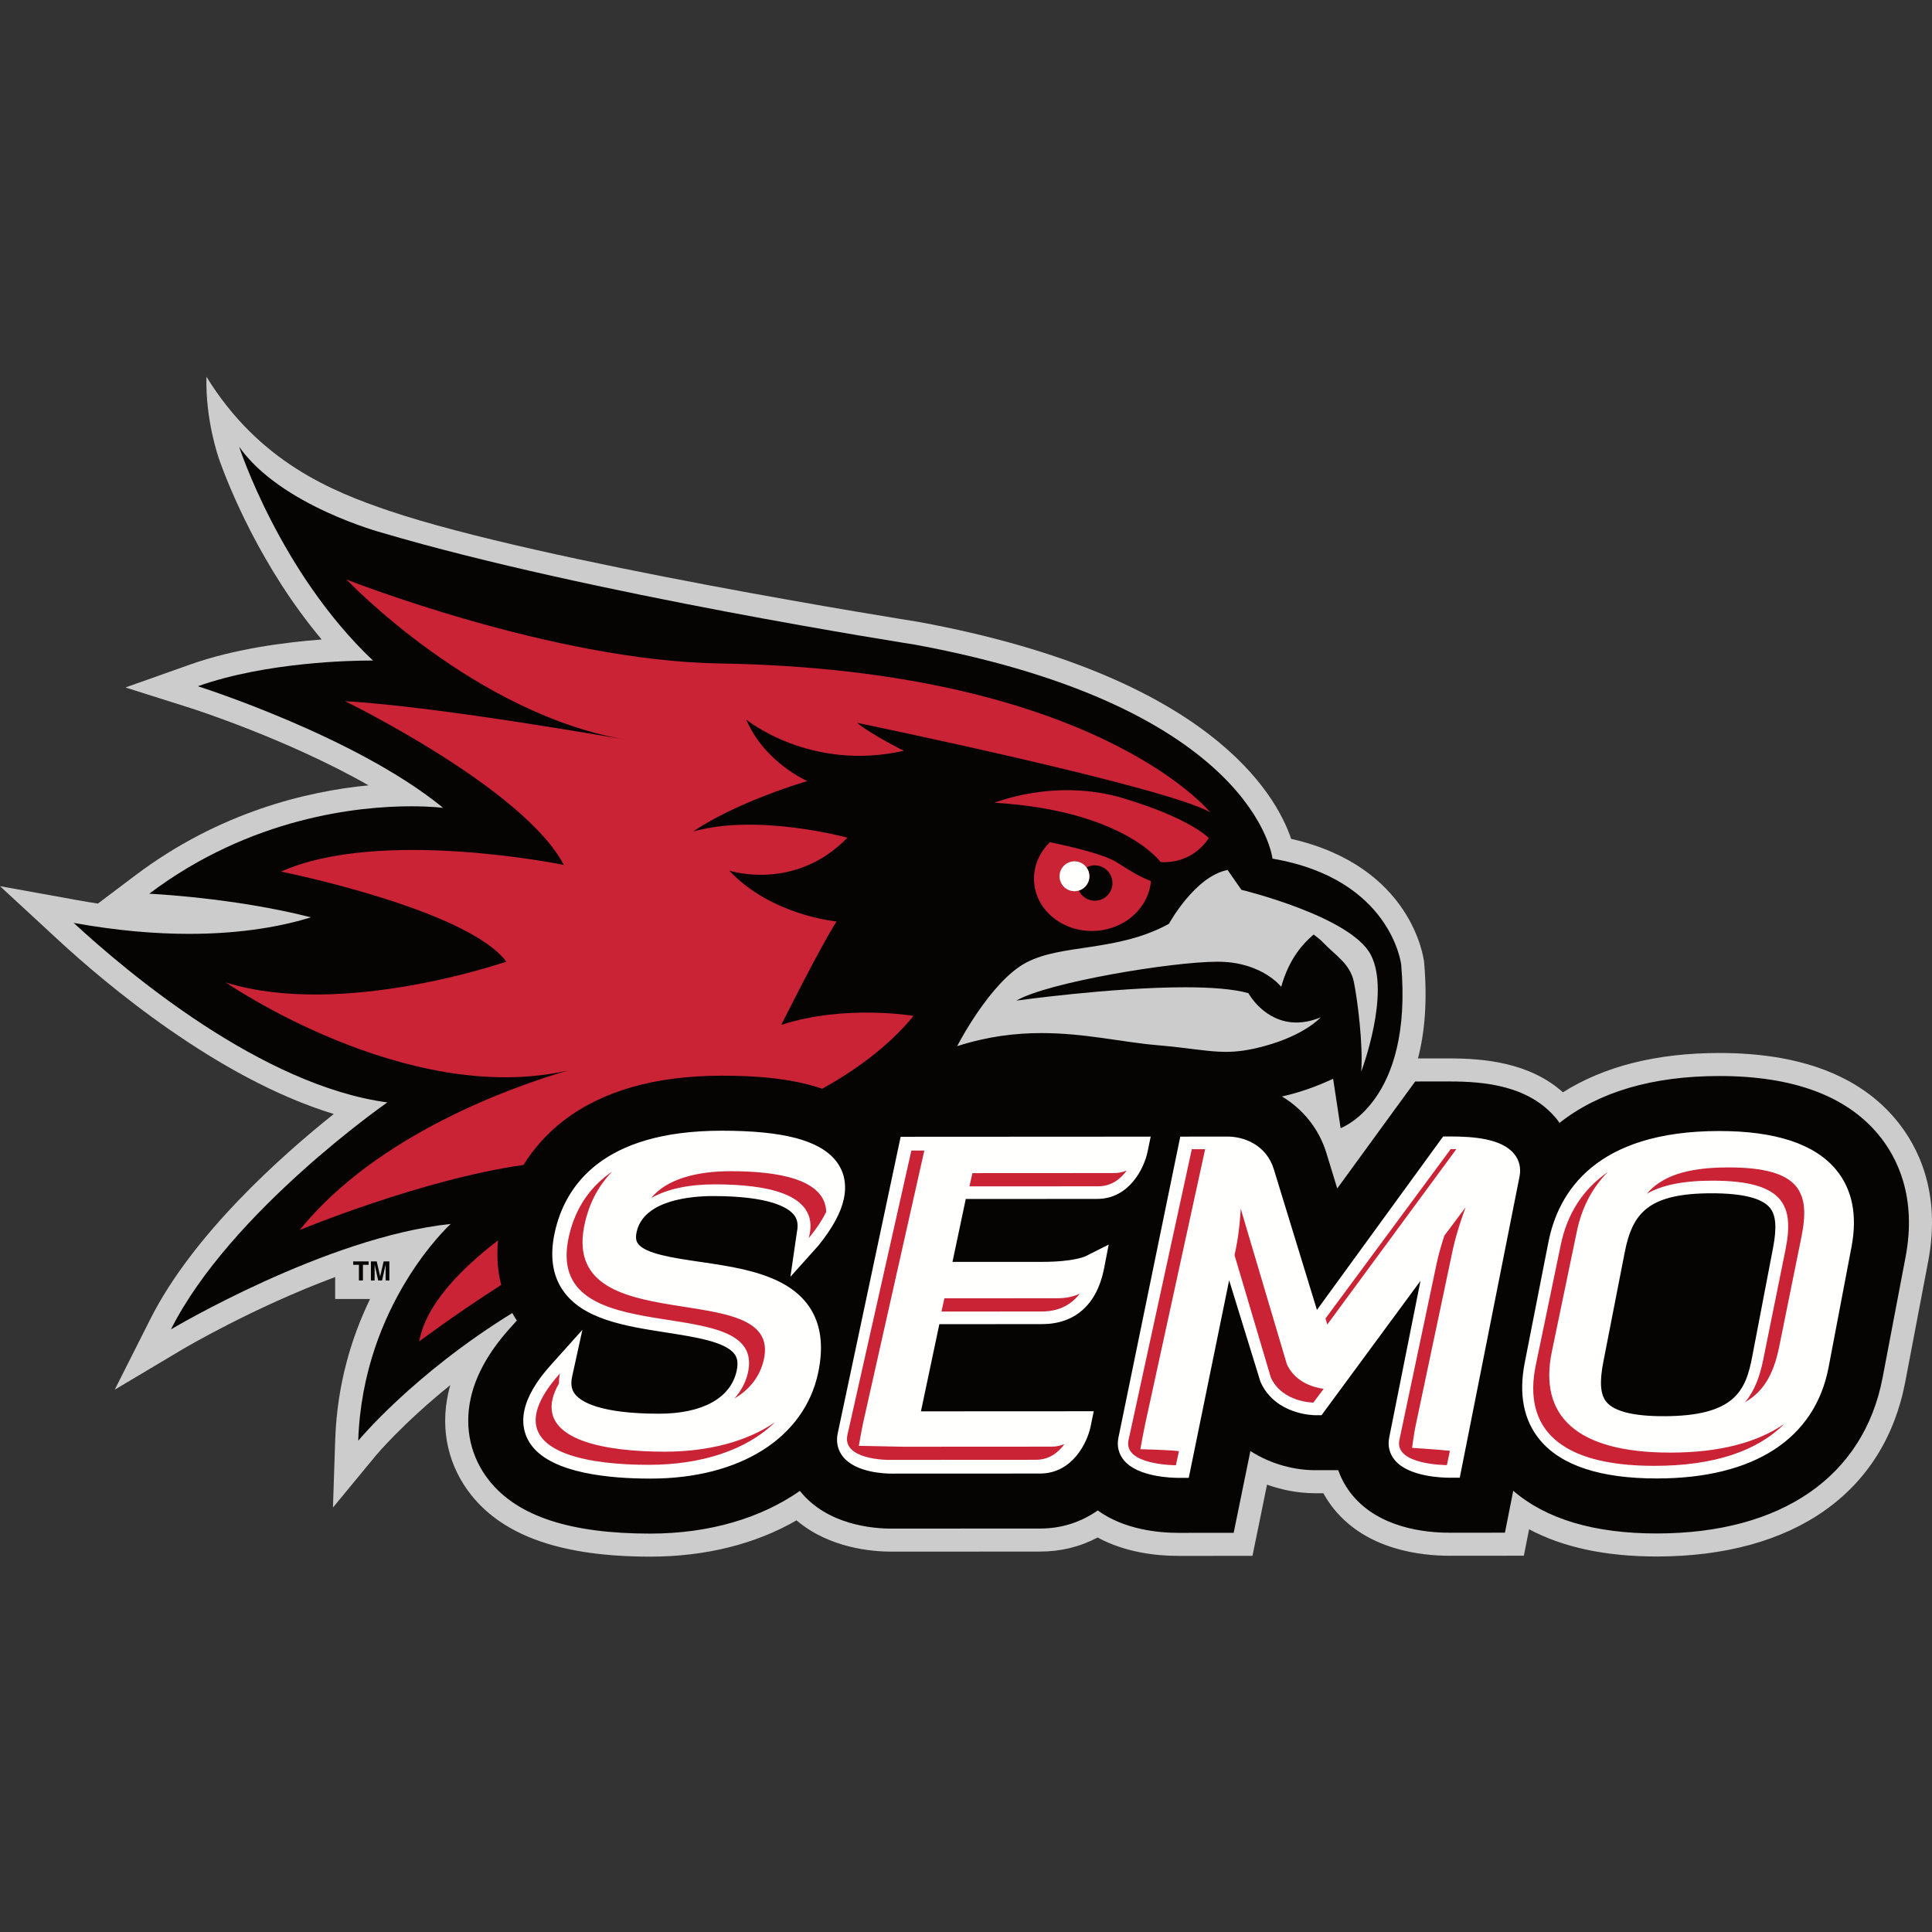
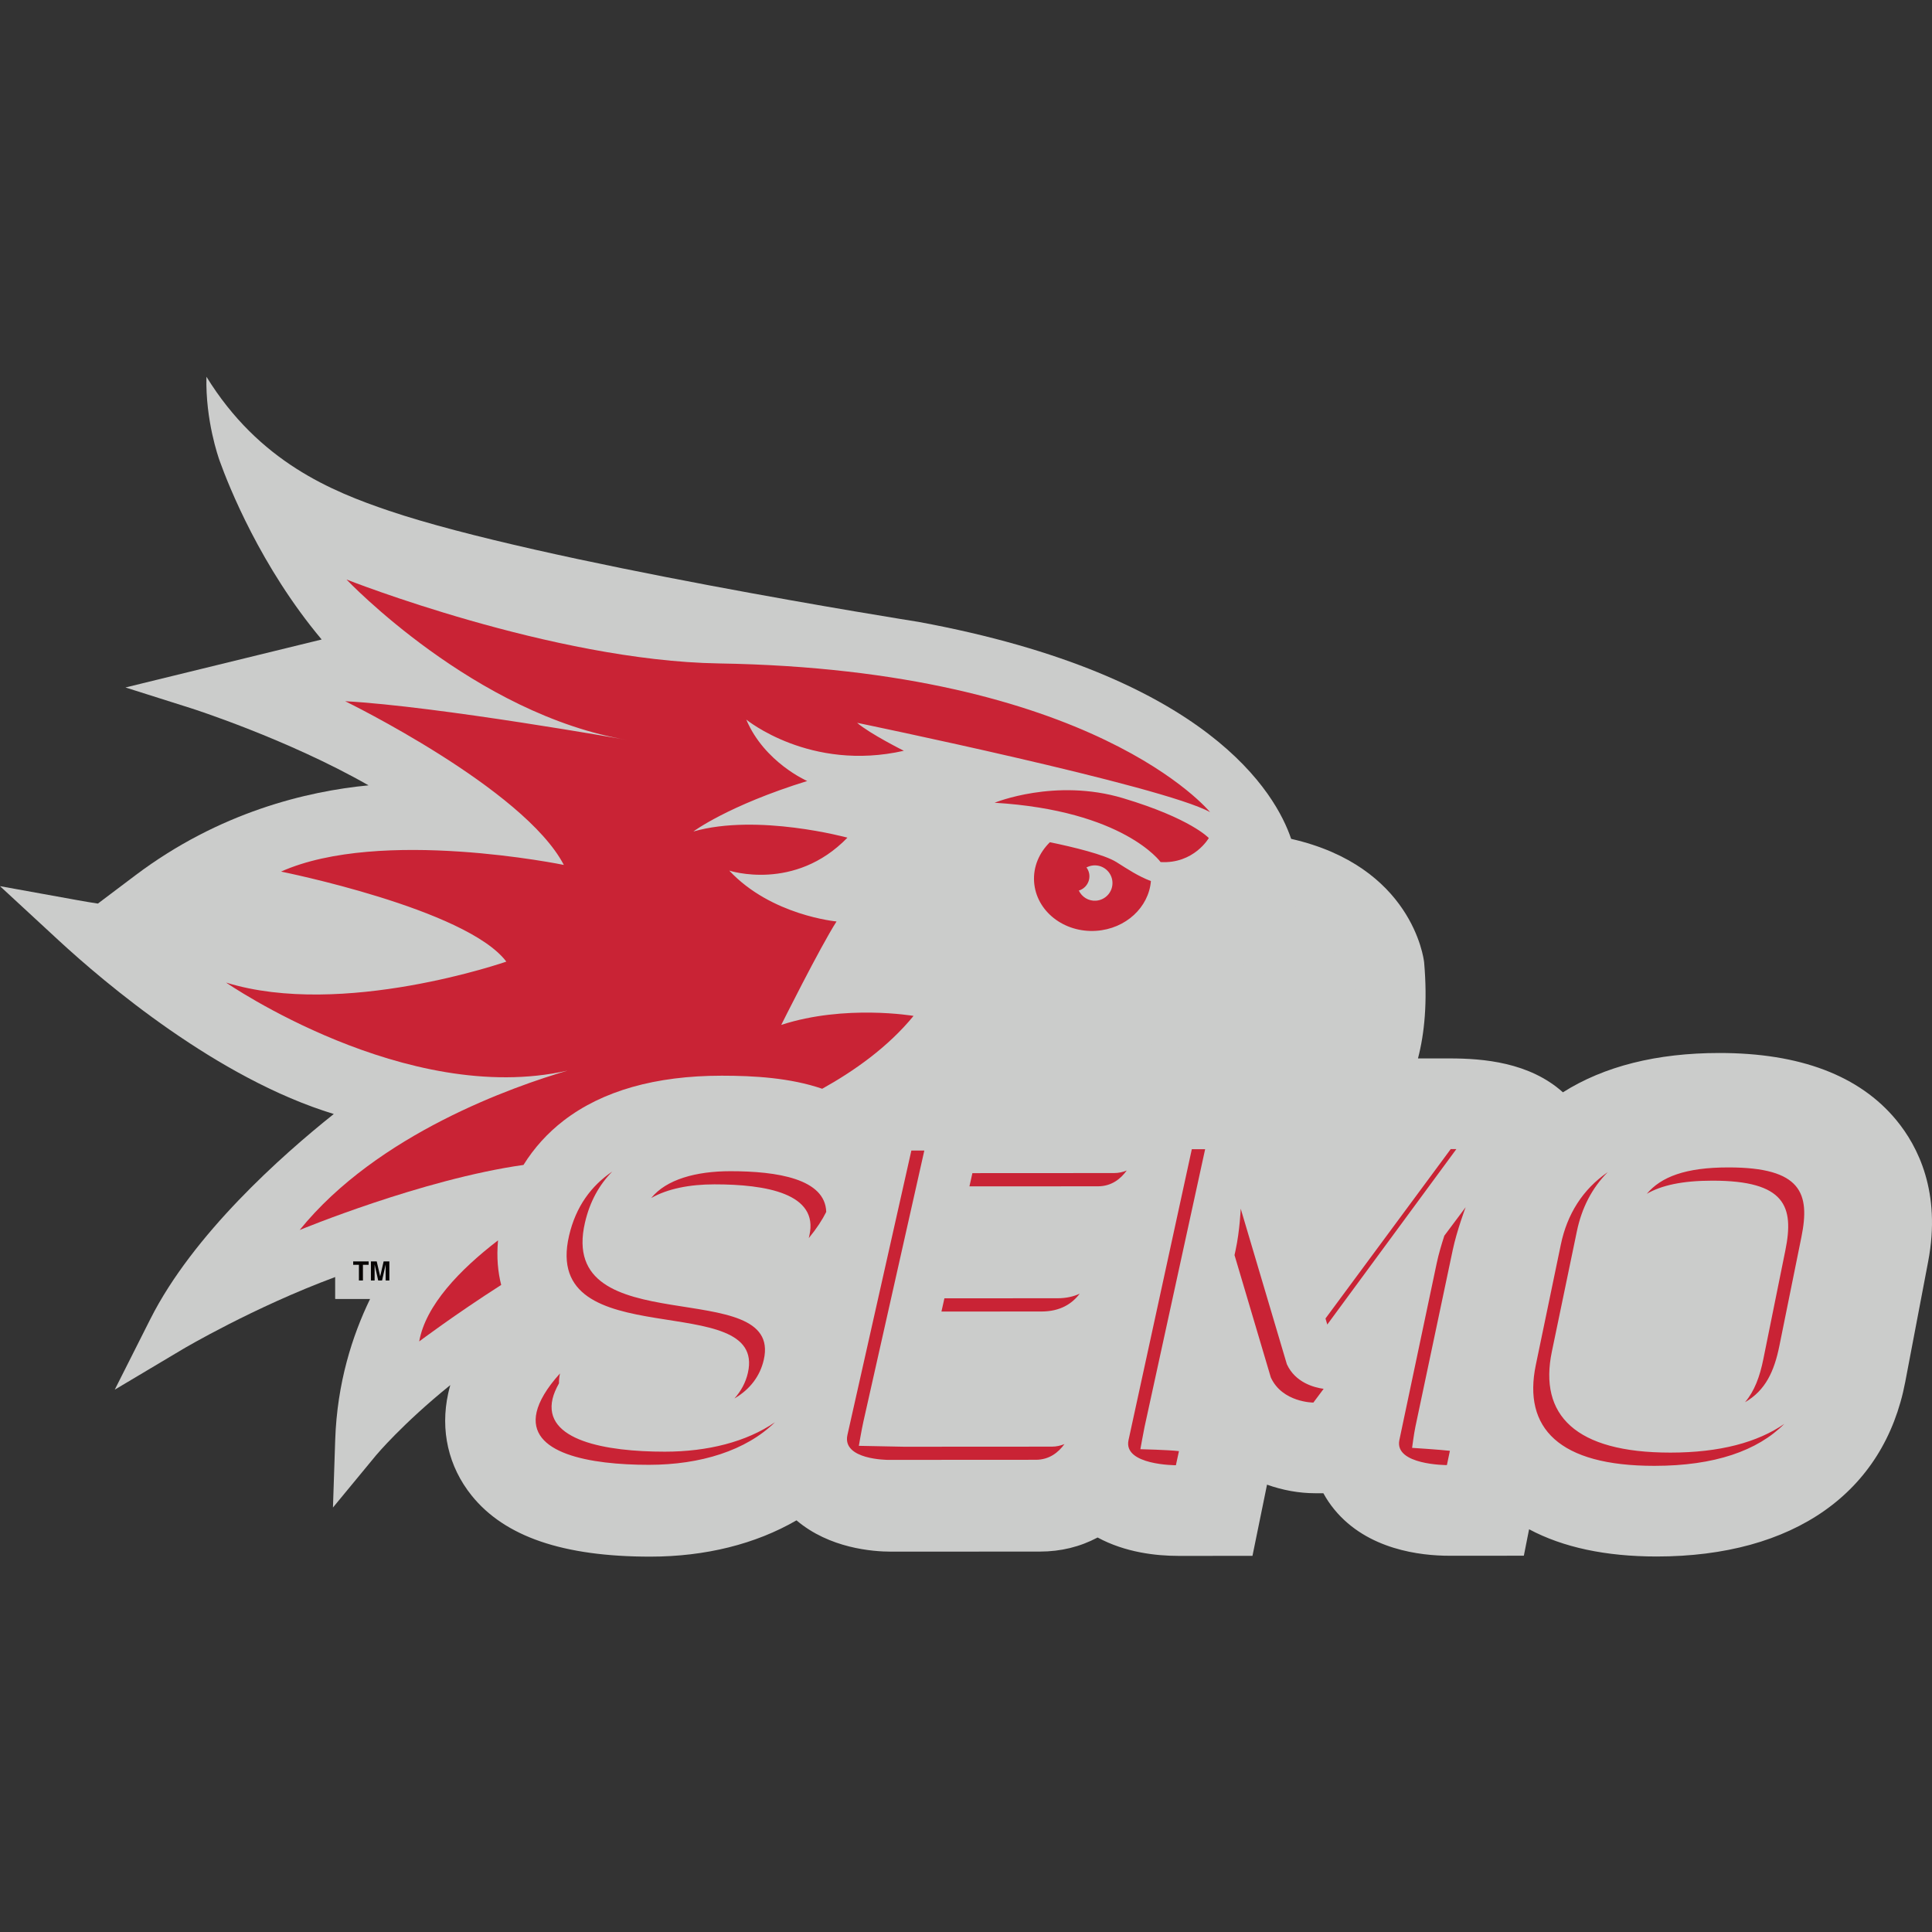
<svg xmlns="http://www.w3.org/2000/svg" width="200px" height="200px" viewBox="0 0 200 200" version="1.1">
  <rect x="0" y="0" width="200" height="200" fill="#333333" stroke="none" />
  <title>southeast-mo-st_BGL</title>
  <g id="southeast-mo-st_BGL" stroke="none" stroke-width="1" fill="none" fill-rule="evenodd">
    <g id="Southeast-Missouri-State-Copy" transform="translate(0, 39)">
      <polygon id="Fill-1" fill="#CBCCCB" points="34.707 95.453 42.278 95.453 42.278 91.113 34.707 91.113" />
-       <path d="M196.294,76.938 C192.485,72.337 186.328,70.005 177.992,70.005 C171.5,70.008 166.068,71.376 161.793,74.075 C158.321,70.96 153.531,70.568 150.08,70.568 L149.389,70.568 L146.788,70.57 C147.464,67.986 147.783,64.734 147.428,60.655 L147.426,60.625 L147.422,60.595 C147.375,60.177 146.155,50.679 133.659,47.838 C132.101,43.213 125.184,30.938 95.123,25.385 L95.089,25.378 L95.057,25.373 C94.72,25.321 55.911,19.176 40.263,13.873 C34.348,11.869 26.806,8.818 21.371,0 C21.259,4.492 22.598,8.317 22.751,8.74 C23.668,11.286 26.986,19.679 33.298,27.201 C29.487,27.488 24.245,28.172 19.684,29.791 L12.987,32.167 L19.761,34.312 C19.887,34.351 29.766,37.51 38.151,42.298 C31.793,42.909 22.713,45.057 14.012,51.614 L10.133,54.538 C9.444,54.434 8.751,54.318 8.053,54.191 L0,52.735 L6.01,58.289 C10.881,62.792 22.525,72.661 34.553,76.321 C29.162,80.619 19.988,88.768 15.565,97.546 L11.878,104.859 L18.915,100.668 C19.021,100.605 26.25,96.331 34.707,93.195 L34.707,95.453 L38.317,95.453 C36.461,99.281 34.895,104.188 34.7,110.061 L34.468,117.058 L38.923,111.659 C38.96,111.614 41.667,108.38 46.613,104.385 C46.532,104.668 46.461,104.951 46.399,105.233 C45.556,109.065 46.418,112.825 48.826,115.82 C52.249,120.075 58.299,122.143 67.322,122.143 C73.018,122.139 78.204,120.847 82.453,118.386 C85.859,121.278 90.321,121.626 92.263,121.626 L107.671,121.618 C109.81,121.617 111.806,121.128 113.625,120.162 C116.487,121.712 119.675,122.065 121.989,122.065 L123.064,122.065 L127.709,122.063 L129.655,122.063 L130.976,115.604 L131.161,114.691 C132.773,115.267 134.488,115.579 136.145,115.579 L136.809,115.579 L136.994,115.579 C137.318,116.174 137.7,116.738 138.134,117.267 C141.549,121.43 147.058,122.051 150.038,122.051 L151.119,122.05 L155.791,122.048 L157.748,122.047 L158.128,120.128 L158.291,119.309 C161.796,121.182 166.222,122.128 171.503,122.128 C185.668,122.121 195.046,115.53 197.233,104.043 L199.604,91.586 C200.966,84.43 198.555,79.671 196.294,76.938" id="Fill-2" fill="#CBCCCB" />
-       <path d="M82.807,115.334 C82.825,115.356 82.838,115.38 82.856,115.402 C85.666,118.867 90.371,119.241 92.263,119.241 L107.671,119.233 C110.012,119.233 112.009,118.506 113.637,117.36 C116.377,119.34 119.899,119.681 121.989,119.681 L123.062,119.68 L127.709,119.678 L129.439,111.211 C131.628,112.623 134.119,113.194 136.145,113.194 L136.808,113.194 L138.536,113.194 C138.858,114.115 139.342,114.981 139.977,115.755 C142.77,119.158 147.479,119.666 150.038,119.666 L151.117,119.666 L155.79,119.663 L156.651,115.321 C160.042,118.248 165.014,119.744 171.503,119.744 C184.422,119.738 192.938,113.852 194.89,103.597 L197.261,91.139 C198.45,84.895 196.392,80.796 194.457,78.459 C191.123,74.431 185.583,72.389 177.992,72.389 L177.973,72.389 C171.062,72.393 165.511,74.033 161.439,77.241 C161.338,77.101 161.243,76.957 161.133,76.823 C158.313,73.393 153.745,72.953 150.08,72.953 L150.057,72.953 L149.39,72.953 L146.5,72.955 L144.404,75.826 C143.443,77.144 141.029,80.459 138.431,84.029 L137.313,80.378 C136.549,77.859 134.882,75.809 132.706,74.507 C134.304,74.154 136.071,73.575 138.004,72.676 L138.782,77.783 C138.782,77.783 146.291,75.11 145.052,60.862 C145.052,60.862 144.05,51.994 131.729,49.886 C131.729,49.886 130.016,34.255 94.689,27.729 C94.689,27.729 60.955,22.474 39.587,16.16 C39.587,16.16 29.05,13.357 24.758,7.251 C24.758,7.251 28.985,20.28 38.613,29.382 C38.613,29.382 38.509,29.38 38.313,29.38 C36.576,29.38 27.612,29.508 20.481,32.039 C20.481,32.039 36.815,37.204 45.874,44.63 C45.874,44.63 44.651,44.467 42.573,44.467 C37.173,44.466 25.993,45.57 15.447,53.518 C15.447,53.518 24.13,53.904 32.19,55.962 C29.469,56.806 25.281,57.673 19.578,57.673 C16.146,57.673 12.168,57.36 7.628,56.538 C13.219,61.705 27.088,73.366 40.1,75.121 C40.1,75.121 23.845,86.414 17.694,98.619 C17.694,98.619 33.746,89.049 46.655,87.703 C46.655,87.703 37.555,95.956 37.084,110.141 C37.084,110.141 42.769,103.251 53.029,96.925 C53.186,97.202 53.345,97.461 53.505,97.699 L52.739,98.553 C50.602,100.936 49.252,103.356 48.728,105.744 C48.044,108.856 48.738,111.905 50.686,114.326 C53.626,117.981 59.068,119.758 67.322,119.758 C73.443,119.754 78.78,118.151 82.807,115.334" id="Fill-3" fill="#060403" />
+       <path d="M196.294,76.938 C192.485,72.337 186.328,70.005 177.992,70.005 C171.5,70.008 166.068,71.376 161.793,74.075 C158.321,70.96 153.531,70.568 150.08,70.568 L149.389,70.568 L146.788,70.57 C147.464,67.986 147.783,64.734 147.428,60.655 L147.426,60.625 L147.422,60.595 C147.375,60.177 146.155,50.679 133.659,47.838 C132.101,43.213 125.184,30.938 95.123,25.385 L95.089,25.378 L95.057,25.373 C94.72,25.321 55.911,19.176 40.263,13.873 C34.348,11.869 26.806,8.818 21.371,0 C21.259,4.492 22.598,8.317 22.751,8.74 C23.668,11.286 26.986,19.679 33.298,27.201 L12.987,32.167 L19.761,34.312 C19.887,34.351 29.766,37.51 38.151,42.298 C31.793,42.909 22.713,45.057 14.012,51.614 L10.133,54.538 C9.444,54.434 8.751,54.318 8.053,54.191 L0,52.735 L6.01,58.289 C10.881,62.792 22.525,72.661 34.553,76.321 C29.162,80.619 19.988,88.768 15.565,97.546 L11.878,104.859 L18.915,100.668 C19.021,100.605 26.25,96.331 34.707,93.195 L34.707,95.453 L38.317,95.453 C36.461,99.281 34.895,104.188 34.7,110.061 L34.468,117.058 L38.923,111.659 C38.96,111.614 41.667,108.38 46.613,104.385 C46.532,104.668 46.461,104.951 46.399,105.233 C45.556,109.065 46.418,112.825 48.826,115.82 C52.249,120.075 58.299,122.143 67.322,122.143 C73.018,122.139 78.204,120.847 82.453,118.386 C85.859,121.278 90.321,121.626 92.263,121.626 L107.671,121.618 C109.81,121.617 111.806,121.128 113.625,120.162 C116.487,121.712 119.675,122.065 121.989,122.065 L123.064,122.065 L127.709,122.063 L129.655,122.063 L130.976,115.604 L131.161,114.691 C132.773,115.267 134.488,115.579 136.145,115.579 L136.809,115.579 L136.994,115.579 C137.318,116.174 137.7,116.738 138.134,117.267 C141.549,121.43 147.058,122.051 150.038,122.051 L151.119,122.05 L155.791,122.048 L157.748,122.047 L158.128,120.128 L158.291,119.309 C161.796,121.182 166.222,122.128 171.503,122.128 C185.668,122.121 195.046,115.53 197.233,104.043 L199.604,91.586 C200.966,84.43 198.555,79.671 196.294,76.938" id="Fill-2" fill="#CBCCCB" />
      <path d="M99.082,69.301 C102.232,68.282 105.126,67.944 107.81,67.944 C112.296,67.944 116.194,68.89 119.712,69.189 C123.172,69.484 125.01,69.888 126.897,69.888 C128.075,69.888 129.273,69.731 130.895,69.289 C135.118,68.144 136.714,66.315 136.714,66.315 C135.789,66.695 134.951,66.85 134.2,66.85 C130.872,66.85 129.235,63.814 129.235,63.814 C127.657,63.368 125.302,63.203 122.674,63.203 C115.083,63.203 105.211,64.584 105.211,64.584 C108.421,62.696 121.331,60.556 126.028,60.557 C126.171,60.557 126.307,60.559 126.434,60.563 C130.743,60.701 132.629,63.153 132.629,63.153 C133.486,60.115 134.973,58.618 135.987,57.739 C136.38,58.03 136.701,58.292 136.899,58.5 C138.292,59.957 139.768,60.761 140.157,62.675 C140.545,64.587 141.118,69.205 140.914,71.933 C140.914,71.933 143.986,63.838 141.905,59.842 C139.823,55.846 128.509,53.113 128.509,53.113 L127.079,51.06 C123.684,51.722 121.009,56.633 121.009,56.633 C115.62,59.58 109.968,58.672 106.235,60.645 C102.498,62.619 99.082,69.301 99.082,69.301" id="Fill-4" fill="#CBCCCB" />
      <path d="M51.557,89.4 C47.6,92.44 44.064,96.115 43.396,99.864 C43.396,99.864 47.07,97.097 51.883,94.016 C51.549,92.703 51.392,91.171 51.557,89.4 Z M31.02,88.331 C31.02,88.331 43.707,83.076 54.191,81.594 C55.285,79.836 56.681,78.288 58.351,77.003 C62.354,73.923 67.851,72.36 74.693,72.356 L74.726,72.356 C78.042,72.356 81.813,72.573 85.113,73.708 C88.383,71.891 91.931,69.4 94.57,66.166 C94.57,66.166 87.473,64.952 80.875,67.096 C80.875,67.096 84.854,59.12 86.597,56.39 C86.597,56.39 79.835,55.778 75.491,51.123 C75.491,51.123 82.262,53.351 87.727,47.714 C87.727,47.714 78.438,45.175 71.777,47.076 C71.777,47.076 75.345,44.399 83.561,41.849 C83.561,41.849 79.13,39.926 77.254,35.491 C77.254,35.491 83.864,40.919 93.566,38.72 C93.566,38.72 90.064,36.971 88.727,35.825 C88.727,35.825 120.444,42.374 125.267,45.073 C125.267,45.073 113.285,30.306 74.409,29.678 C57.15,29.399 35.868,20.99 35.868,20.99 C35.868,20.99 49.155,35.01 65.043,37.618 C65.043,37.618 45.28,34.106 35.732,33.59 C35.732,33.59 54.233,42.61 58.368,50.537 C58.368,50.537 39.398,46.628 29.094,51.227 C29.094,51.227 48.285,55.07 52.414,60.547 C52.414,60.547 35.454,66.448 23.402,62.715 C23.402,62.715 42.058,75.599 58.755,71.829 C53.23,73.444 39.075,78.369 31.02,88.331 Z M112.176,50.504 C112.049,50.403 111.91,50.318 111.756,50.261 C111.732,50.252 111.708,50.249 111.683,50.241 C111.507,50.186 111.321,50.154 111.125,50.167 C111.321,50.154 111.507,50.186 111.683,50.241 C111.707,50.249 111.732,50.252 111.756,50.261 C111.91,50.317 112.049,50.404 112.176,50.504 C112.211,50.532 112.247,50.557 112.279,50.587 C112.556,50.845 112.745,51.199 112.773,51.607 C112.831,52.459 112.186,53.197 111.335,53.254 C111.453,53.246 111.565,53.223 111.673,53.191 C111.675,53.19 111.677,53.189 111.679,53.189 C111.99,53.852 112.681,54.292 113.455,54.239 C114.464,54.17 115.227,53.299 115.159,52.289 C115.09,51.28 114.217,50.518 113.208,50.587 C112.941,50.605 112.696,50.681 112.475,50.797 C112.474,50.795 112.472,50.793 112.47,50.791 C112.426,50.733 112.376,50.681 112.326,50.629 C112.32,50.623 112.315,50.615 112.309,50.61 L112.308,50.61 C112.299,50.602 112.288,50.595 112.279,50.587 C112.246,50.556 112.211,50.532 112.176,50.504 Z M108.686,48.186 C111.119,48.69 114.328,49.463 115.571,50.243 C116.761,50.99 117.787,51.687 119.142,52.208 C118.922,54.91 116.552,57.149 113.484,57.358 C110.136,57.585 107.255,55.315 107.049,52.288 C106.943,50.72 107.585,49.264 108.686,48.186 Z M102.961,44.1 C102.961,44.1 109.235,41.524 116.256,43.627 C123.277,45.73 125.135,47.754 125.135,47.754 C125.135,47.754 123.598,50.439 120.145,50.241 C120.145,50.241 116.343,44.911 102.961,44.1 L102.961,44.1 Z" id="Fill-5" fill="#C92335" />
-       <path d="M112.773,51.607 C112.714,50.754 111.978,50.111 111.125,50.167 C110.272,50.225 109.628,50.963 109.687,51.817 C109.744,52.669 110.481,53.313 111.335,53.254 C112.186,53.197 112.831,52.459 112.773,51.607" id="Fill-6" fill="#FFFFFE" />
-       <path d="M183.216,86.021 C182.395,85.03 180.366,84.527 177.183,84.528 C170.589,84.532 168.978,86.605 168.181,90.687 L165.981,101.957 C165.566,104.076 165.664,105.362 166.295,106.128 C167.104,107.11 169.096,107.606 172.214,107.605 C179.619,107.601 180.719,104.936 181.386,101.452 L183.545,90.181 C183.949,88.069 183.848,86.785 183.216,86.021 Z M191.668,90.075 L189.297,102.532 C187.883,109.954 181.572,114.044 171.524,114.05 C165.668,114.053 161.586,112.704 159.393,110.04 C157.722,108.011 157.2,105.323 157.843,102.051 L160.289,89.594 C161.32,84.347 165.224,78.09 177.973,78.083 C183.796,78.08 187.867,79.428 190.071,82.089 C191.751,84.12 192.29,86.806 191.668,90.075 Z M150.057,78.647 L149.394,78.647 L149.003,79.183 C147.149,81.724 139.887,91.705 136.329,96.601 L131.868,82.047 C131.103,79.523 128.749,78.602 126.885,78.659 L122.182,78.662 L115.78,109.819 C115.603,110.684 115.795,111.49 116.337,112.154 C117.761,113.901 121.299,113.987 121.995,113.987 L123.06,113.987 L127.24,93.534 L130.463,103.981 L130.531,104.153 C132.092,107.464 135.981,107.501 136.146,107.501 L136.805,107.501 L147.049,93.59 L143.811,109.812 C143.639,110.674 143.835,111.48 144.378,112.141 C145.81,113.887 149.347,113.973 150.042,113.972 L151.114,113.971 L157.3,82.804 C157.476,81.92 157.28,81.102 156.735,80.44 C155.426,78.848 152.48,78.646 150.057,78.647 Z M113.578,85.112 C116.905,85.111 118.444,81.922 118.794,80.236 L119.12,78.664 L93.235,78.678 L86.722,109.371 C86.529,110.283 86.721,111.128 87.278,111.814 C88.617,113.466 91.667,113.548 92.265,113.547 L107.667,113.54 C111.012,113.538 112.554,110.349 112.901,108.662 L113.224,107.092 L95.336,107.101 L97.241,98.078 L107.883,98.072 C111.245,98.07 113.509,96.079 114.26,92.468 L114.773,89.84 L112.359,91.053 C112.347,91.058 111.181,91.626 107.882,91.628 L98.6,91.632 L99.976,85.119 L113.578,85.112 Z M86.51,81.141 C87.386,82.224 87.677,83.593 87.354,85.1 C87.044,86.545 86.184,88.126 84.727,89.936 L81.823,93.174 L82.491,88.569 C82.709,87.555 82.414,87.042 82.174,86.746 C81.591,86.024 79.725,84.813 73.793,84.816 C71.666,84.817 66.637,85.182 65.903,88.537 C65.754,89.219 65.902,89.536 66.026,89.716 C66.77,90.792 69.661,91.215 72.458,91.626 C75.516,92.075 78.868,92.565 81.35,94.05 L81.392,94.074 C82.318,94.635 83.121,95.335 83.739,96.226 C84.973,97.999 85.292,100.321 84.693,103.123 C83.25,109.866 76.604,114.059 67.348,114.064 C62.987,114.066 57.324,113.495 55.122,110.757 C54.267,109.694 53.979,108.382 54.29,106.964 C54.601,105.548 55.506,103.996 56.978,102.355 L60.289,98.664 L59.226,103.507 C59.004,104.524 59.301,105.043 59.544,105.345 C60.146,106.094 62.077,107.349 68.238,107.346 C72.73,107.344 75.654,105.722 76.261,102.897 C76.466,101.943 76.25,101.484 76.07,101.221 C75.17,99.91 72.03,99.421 68.994,98.946 C64.735,98.282 60.332,97.597 58.255,94.558 C57.18,92.986 56.903,90.973 57.43,88.575 C58.485,83.777 62.336,78.057 74.693,78.051 C81.046,78.047 84.802,79.029 86.51,81.141 L86.51,81.141 Z" id="Fill-7" fill="#FFFFFE" />
      <path d="M77.42,103.123 C77.191,104.128 76.706,105.008 76.03,105.769 C77.649,104.822 78.683,103.447 79.067,101.761 C81.093,92.883 57.613,100.187 60.559,87.549 C61.07,85.354 62.052,83.628 63.38,82.28 C61.211,83.752 59.615,85.888 58.911,88.91 C55.965,101.548 79.445,94.244 77.42,103.123 Z M83.725,89.169 C84.545,88.168 85.124,87.275 85.532,86.458 C85.428,83.035 80.469,82.24 75.602,82.242 C72.064,82.245 68.983,83.082 67.412,85.021 C69.1,84.053 71.402,83.605 73.955,83.604 C79.3,83.601 84.776,84.549 83.787,88.897 C83.767,88.988 83.746,89.078 83.725,89.169 Z M68.828,111.277 C62.699,111.28 56.199,110.107 57.201,105.803 C57.313,105.322 57.543,104.779 57.867,104.199 C57.863,103.879 57.887,103.544 57.972,103.177 C56.57,104.718 55.807,106.077 55.553,107.165 C54.551,111.468 61.052,112.641 67.181,112.638 C72.512,112.635 77.229,111.166 80.22,108.233 C77.273,110.26 73.262,111.275 68.828,111.277 Z M115.321,82.435 L100.662,82.443 L100.356,83.813 L113.661,83.806 C115.077,83.805 116.023,83.025 116.639,82.169 C116.251,82.331 115.817,82.435 115.321,82.435 Z M108.869,110.756 L93.576,110.765 L88.908,110.672 C88.908,110.672 89.192,108.994 89.374,108.185 L95.686,80.103 L94.344,80.104 L87.726,109.546 C87.146,112.128 91.929,112.126 91.929,112.126 L107.221,112.117 C108.635,112.117 109.577,111.341 110.192,110.49 C109.803,110.652 109.368,110.756 108.869,110.756 Z M109.468,95.395 L97.765,95.401 L97.458,96.771 L107.808,96.766 C109.772,96.765 110.989,95.954 111.77,94.922 C111.142,95.215 110.387,95.395 109.468,95.395 Z M118.484,108.712 L124.755,79.967 L123.376,79.967 L116.824,110.082 C116.258,112.684 121.728,112.681 121.728,112.681 L122.045,111.22 C120.912,111.087 118.052,111.021 118.052,111.021 C118.052,111.021 118.375,109.208 118.484,108.712 Z M133.216,102.225 L128.438,86.122 C128.438,86.122 128.343,88.403 127.908,90.411 L127.797,90.927 L131.556,103.596 C132.752,106.196 135.959,106.194 135.959,106.194 L137.023,104.772 C136.039,104.636 134.091,104.128 133.216,102.225 Z M146.522,108.696 L150.387,90.399 C150.811,88.391 151.721,85.973 151.721,85.973 L149.517,88.92 C149.244,89.759 148.93,90.809 148.727,91.77 L144.863,110.068 C144.313,112.669 149.782,112.666 149.782,112.666 L150.093,111.188 C149.144,111.072 146.179,110.882 146.179,110.882 C146.179,110.882 146.372,109.407 146.522,108.696 Z M137.399,98.116 C139.375,95.436 147.324,84.617 150.761,79.956 C150.535,79.954 150.333,79.953 150.178,79.953 C148.277,82.518 140.79,92.646 137.215,97.489 L137.399,98.116 Z M172.93,111.373 C163.044,111.378 159.291,107.456 160.646,100.931 L163.235,88.474 C163.739,86.046 164.799,83.979 166.433,82.339 C163.84,84.13 162.233,86.678 161.575,89.846 L158.987,102.302 C157.631,108.827 161.384,112.749 171.27,112.744 C177.494,112.741 181.939,111.181 184.709,108.401 C181.939,110.314 178.037,111.37 172.93,111.373 Z M184.822,90.426 C185.737,85.909 184.835,83.218 177.258,83.222 C174.151,83.223 172.002,83.702 170.475,84.581 C171.965,82.83 174.461,81.853 178.918,81.851 C186.496,81.847 187.396,84.538 186.482,89.055 L184.2,100.326 C183.672,102.937 182.772,104.933 180.643,106.158 C181.634,104.993 182.177,103.492 182.54,101.697 L184.822,90.426 L184.822,90.426 Z" id="Fill-8" fill="#C92335" />
      <path d="M36.562,91.581 L38.162,91.581 L38.162,91.931 L37.571,91.931 L37.571,93.557 L37.155,93.557 L37.155,91.931 L36.562,91.931 L36.562,91.581 Z M39.356,93.134 L39.713,91.581 L40.307,91.581 L40.307,93.557 L39.922,93.557 L39.922,92.22 C39.922,92.182 39.923,92.128 39.924,92.058 C39.925,91.99 39.925,91.936 39.925,91.898 L39.55,93.557 L39.151,93.557 L38.779,91.898 C38.779,91.936 38.779,91.99 38.78,92.058 C38.781,92.128 38.781,92.182 38.781,92.22 L38.781,93.557 L38.397,93.557 L38.397,91.581 L38.998,91.581 L39.356,93.134 L39.356,93.134 Z" id="Fill-9" fill="#060403" />
    </g>
  </g>
</svg>